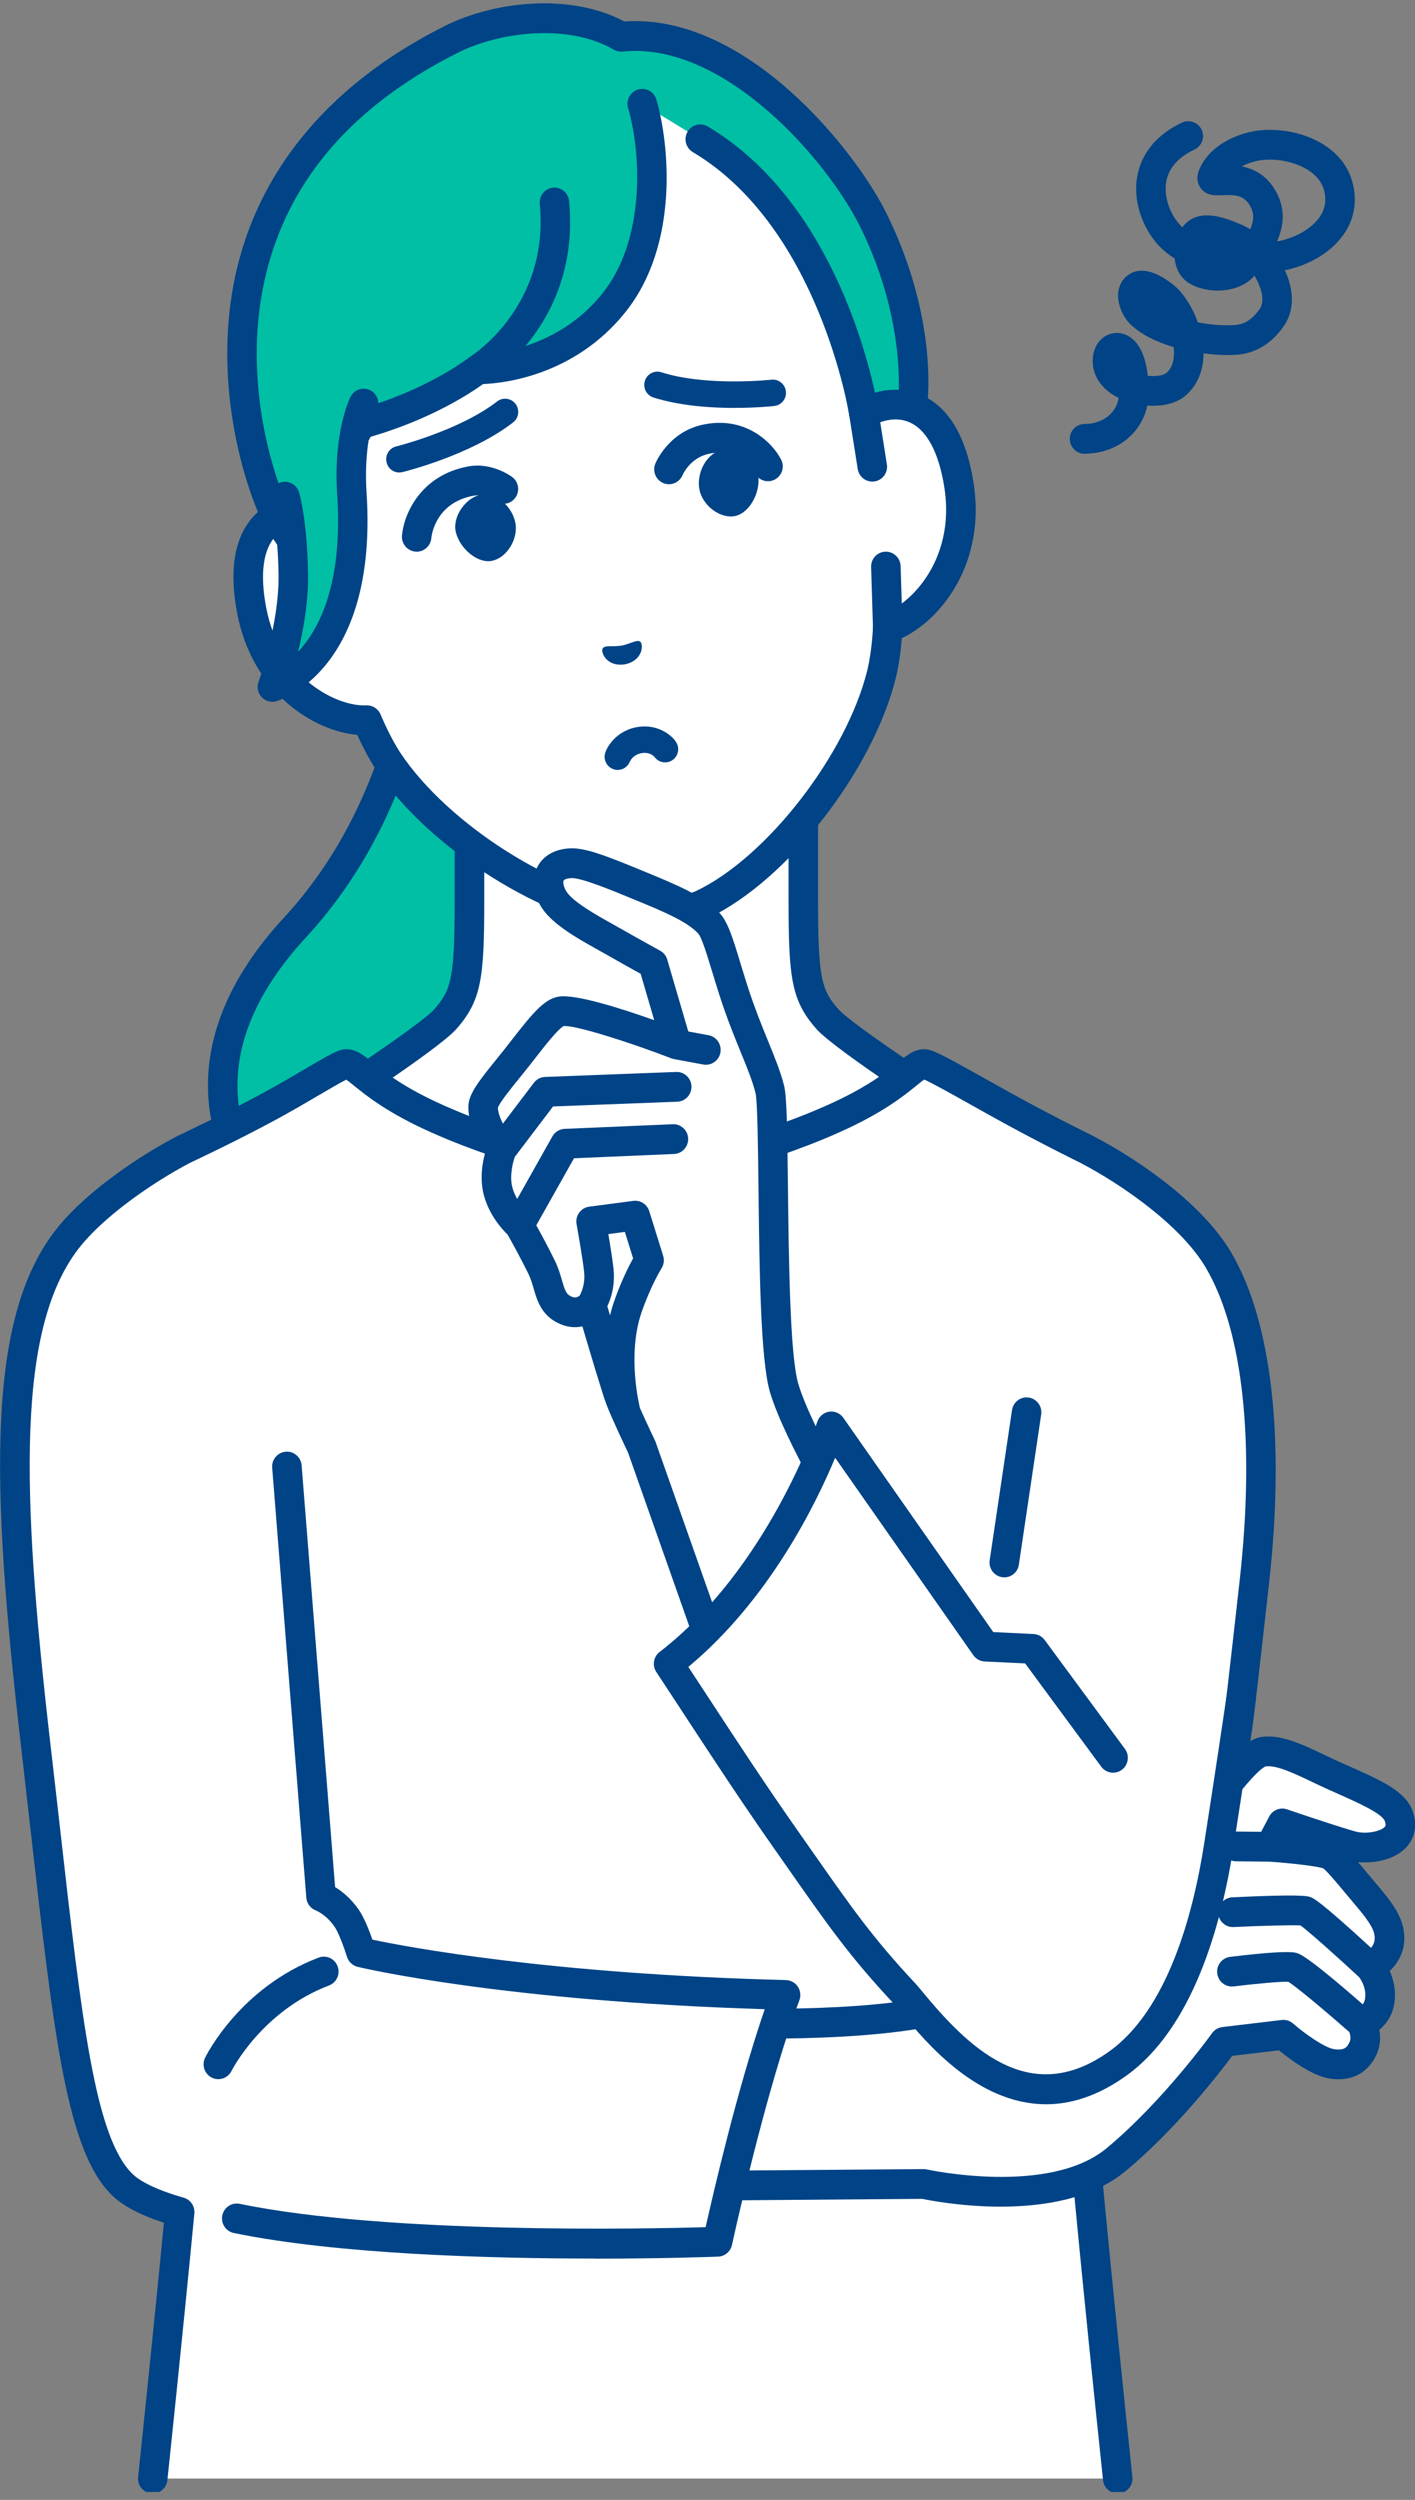
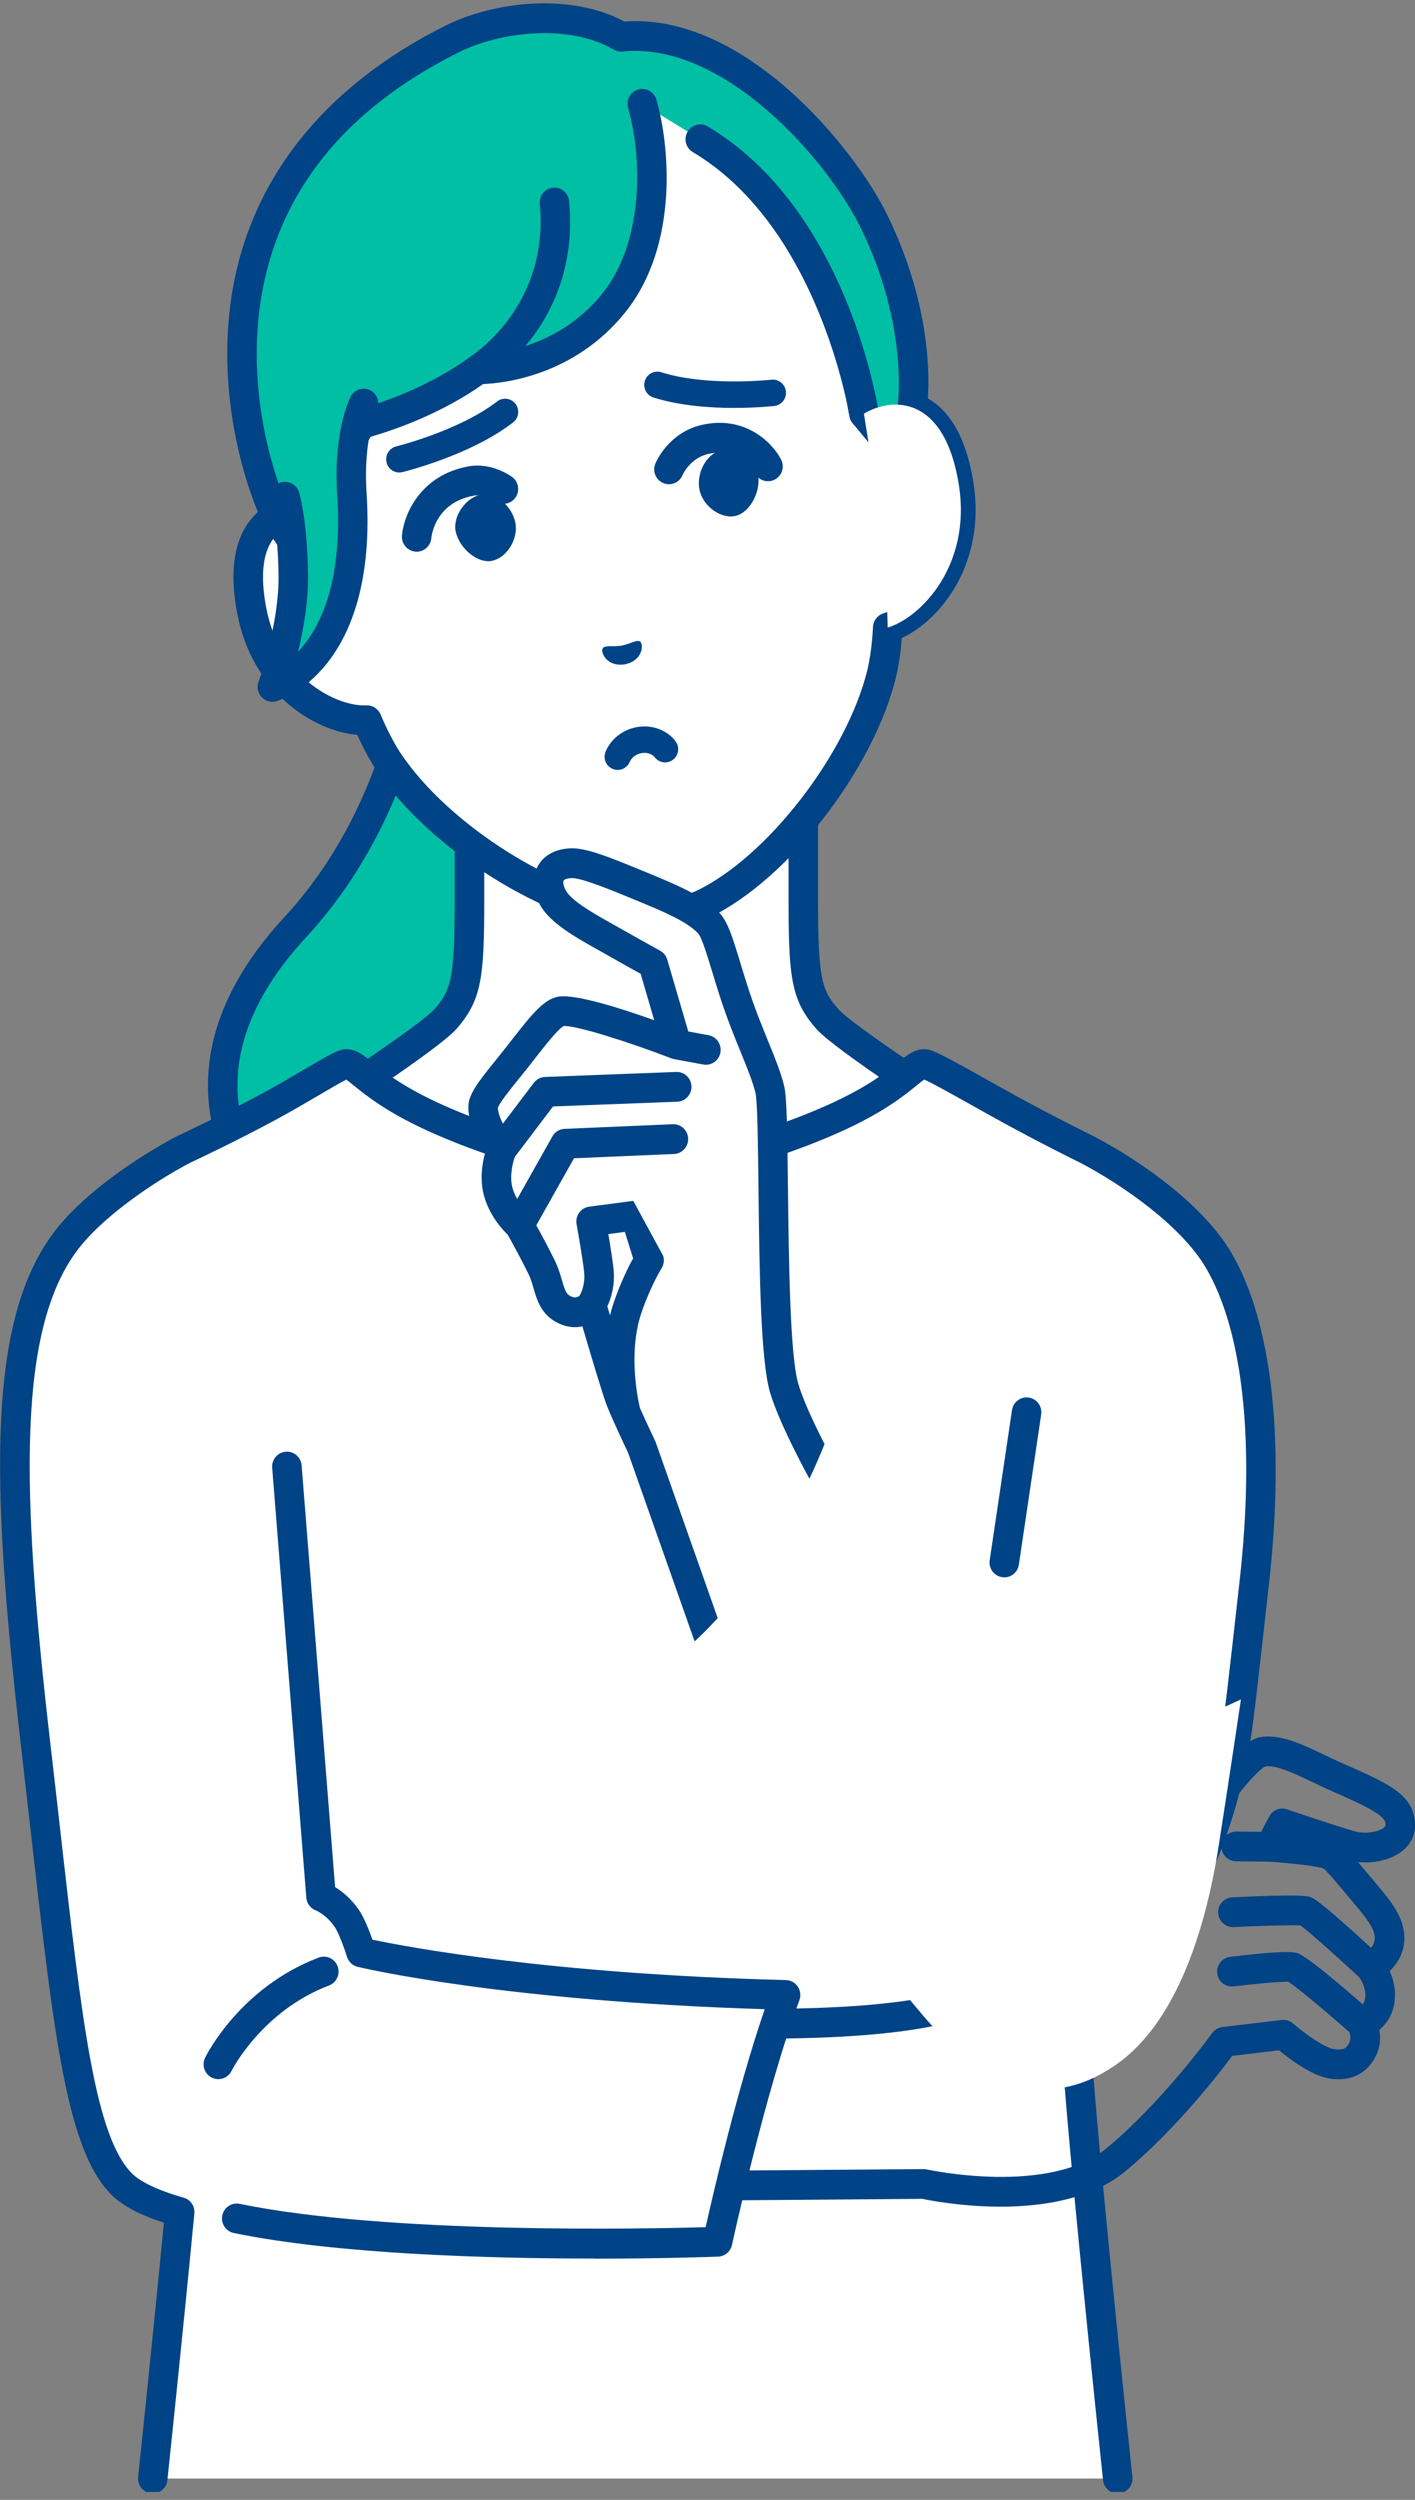
<svg xmlns="http://www.w3.org/2000/svg" width="145" height="256" viewBox="0 0 145 256" fill="none">
  <rect x="0" y="0" width="145" height="256" fill="#808080" stroke="none" />
  <g clip-path="url(#clip0_146_9913)">
-     <path d="M111.142 46.458C114.39 46.458 116.967 44.409 117.565 41.531C119.033 41.642 120.508 41.355 121.499 40.498C122.617 39.533 123.245 38.144 123.323 36.492C123.326 36.39 123.329 36.285 123.329 36.184C124.566 36.346 125.728 36.39 126.662 36.333C129.487 36.157 130.958 34.199 131.442 33.556C132.614 31.995 132.695 29.912 131.667 27.674C134.318 27.135 136.615 25.689 137.835 23.79C138.779 22.32 139.058 20.617 138.644 18.869C137.566 14.308 132.033 12.787 128.456 13.444C126.333 13.834 123.739 15.107 122.839 17.515C122.513 18.385 122.859 19.015 123.027 19.245C123.615 20.065 124.542 20.024 125.284 19.99C126.511 19.936 127.428 19.977 128.053 20.999C128.53 21.782 128.526 22.55 128.113 23.478C127.801 23.285 127.478 23.119 127.149 22.98C125.822 22.418 123.376 21.382 121.727 22.682C121.519 22.848 121.327 23.048 121.163 23.275C121.035 23.156 120.911 23.028 120.793 22.889C119.92 21.876 119.191 20.122 119.533 18.483C119.812 17.146 120.78 16.079 122.406 15.313C123.161 14.958 123.487 14.05 123.135 13.289C122.782 12.527 121.882 12.198 121.126 12.554C117.971 14.04 116.91 16.258 116.577 17.857C115.979 20.708 117.249 23.431 118.516 24.894C119.09 25.561 119.721 26.069 120.366 26.461C120.484 27.545 120.985 28.439 121.764 28.944C123.632 30.153 126.967 30.092 128.55 28.233C128.664 28.425 128.771 28.629 128.872 28.839C129.285 29.699 129.652 30.898 129.037 31.717C128.241 32.774 127.502 33.231 126.477 33.292C125.375 33.359 124.048 33.258 122.748 33.014C122.285 31.71 121.566 30.481 120.689 29.567C120.662 29.54 117.924 26.888 115.892 27.982C115.18 28.365 114.72 29.028 114.602 29.848C114.407 31.216 115.207 32.577 115.791 33.16C116.89 34.25 118.526 35.026 120.269 35.544C120.303 35.818 120.313 36.089 120.299 36.356C120.262 37.162 120.004 37.779 119.527 38.192C119.241 38.439 118.479 38.575 117.615 38.483C117.484 37.267 117.168 36.025 116.487 35.164C115.778 34.267 114.736 33.898 113.769 34.199C112.758 34.511 112.072 35.469 111.982 36.692C111.857 38.348 112.795 39.817 114.562 40.718C114.585 40.732 114.609 40.742 114.632 40.755C114.367 42.506 112.734 43.42 111.139 43.42C110.302 43.42 109.627 44.101 109.627 44.944C109.627 45.787 110.302 46.468 111.139 46.468L111.142 46.458ZM130.112 16.343C132.376 16.343 135.191 17.396 135.705 19.57C135.93 20.515 135.796 21.351 135.295 22.13C134.522 23.336 132.829 24.345 130.985 24.701C130.945 24.707 130.901 24.718 130.861 24.724C131.563 23.136 131.791 21.304 130.626 19.398C129.685 17.86 128.399 17.264 127.243 17.041C127.804 16.746 128.429 16.539 128.996 16.438C129.342 16.373 129.719 16.343 130.112 16.343Z" fill="#004386" />
    <path d="M43.577 57.21H53.056L51.3 130.128C51.3 130.128 36.895 131.32 30.653 126.579C25.897 122.966 15.926 110.457 30.23 94.974C44.793 79.211 43.577 57.213 43.577 57.213V57.21Z" fill="#00BFA5" />
    <path d="M47.299 131.791C49.617 131.791 51.226 131.666 51.424 131.649C52.257 131.581 52.875 130.846 52.808 130.006C52.741 129.166 52.005 128.547 51.179 128.611C51.041 128.625 37.271 129.698 31.564 125.364C28.574 123.091 24.902 118.378 24.395 112.567C23.918 107.087 26.253 101.52 31.339 96.014C44.044 82.259 45.108 64.206 45.122 58.737H53.06C53.896 58.737 54.572 58.056 54.572 57.213C54.572 56.37 53.896 55.689 53.06 55.689H43.58C43.163 55.689 42.767 55.862 42.481 56.167C42.196 56.471 42.048 56.881 42.072 57.298C42.082 57.511 43.059 78.855 29.128 93.935C23.434 100.098 20.831 106.454 21.385 112.831C21.98 119.641 26.259 125.147 29.747 127.798C34.251 131.222 42.374 131.794 47.302 131.794L47.299 131.791Z" fill="#004386" />
    <path d="M45.639 104.361C47.792 101.92 48.112 100.155 48.112 92.242V76.61L65.214 86.769L82.316 76.61V92.242C82.316 100.155 82.638 101.916 84.788 104.361C86.942 106.803 103.956 117.585 103.956 117.585L79.131 142.925H51.293L26.468 117.585C26.468 117.585 43.486 106.803 45.636 104.361H45.639Z" fill="white" />
    <path d="M51.296 144.453C51.679 144.453 52.066 144.307 52.358 144.012C52.952 143.42 52.959 142.455 52.371 141.859L28.863 117.863C33.321 115.011 44.867 107.531 46.768 105.374C49.341 102.451 49.623 100.132 49.623 92.245V79.279L64.448 88.083C64.921 88.364 65.509 88.364 65.983 88.083L80.808 79.279V92.245C80.808 100.135 81.086 102.455 83.663 105.374C85.564 107.531 97.11 115.011 101.568 117.863L78.06 141.859C77.472 142.458 77.478 143.423 78.073 144.012C78.668 144.605 79.625 144.598 80.21 143.999L105.035 118.659C105.357 118.33 105.515 117.873 105.461 117.412C105.408 116.952 105.152 116.542 104.763 116.298C98.252 112.174 87.382 105.012 85.92 103.352C84.197 101.398 83.828 100.227 83.828 92.245V76.614C83.828 76.065 83.535 75.56 83.065 75.289C82.595 75.019 82.014 75.022 81.547 75.3L65.21 85.005L48.874 75.3C48.407 75.022 47.826 75.019 47.356 75.289C46.886 75.56 46.593 76.065 46.593 76.614V92.245C46.593 100.223 46.224 101.398 44.501 103.352C43.036 105.015 32.165 112.177 25.658 116.302C25.272 116.549 25.013 116.959 24.959 117.416C24.906 117.876 25.064 118.333 25.386 118.662L50.211 144.002C50.507 144.304 50.897 144.456 51.286 144.456L51.296 144.453Z" fill="#004386" />
    <path d="M18.809 117.707C18.809 117.707 23.397 115.577 27.707 113.237C31.402 111.232 34.859 108.964 35.457 108.964C36.751 108.964 37.772 111.446 44.887 114.609C49.882 116.827 54.689 118.141 56.846 118.814C57.85 119.129 58.663 119.891 59.023 120.887C59.913 123.345 61.955 127.768 65.089 127.768C68.224 127.768 70.263 123.345 71.156 120.887C71.519 119.891 72.329 119.129 73.333 118.814C75.49 118.137 80.297 116.827 85.292 114.609C92.41 111.449 93.428 108.964 94.722 108.964C95.356 108.964 99.703 111.547 103.627 113.687C107.715 115.919 111.374 117.707 111.374 117.707C115.556 119.891 122.029 124.222 124.864 129.038C128.912 135.912 130.128 147.802 128.529 162.052C127.414 171.984 126.94 176.169 126.665 177.835C123.658 196.013 114.797 202.857 110.184 205.238C110.184 205.719 110.184 206.203 110.184 206.694C110.184 212.844 114.535 253.815 114.535 253.815H15.651C15.651 253.815 17.173 239.494 18.416 226.514C15.866 225.786 13.706 224.865 12.52 223.704C7.746 219.034 6.671 204.682 3.685 178.953C0.699 153.223 -0.121 135.455 7.142 126.569C9.772 123.349 14.63 119.888 18.812 117.704L18.809 117.707Z" fill="white" />
    <path d="M15.651 255.342C16.413 255.342 17.069 254.763 17.152 253.981C17.166 253.839 18.688 239.504 19.917 226.667C19.988 225.935 19.527 225.255 18.825 225.055C15.601 224.134 14.186 223.219 13.572 222.617C9.735 218.865 8.385 206.948 6.151 187.212C5.848 184.551 5.533 181.743 5.187 178.784C2.136 152.485 1.666 135.672 8.307 127.544C10.894 124.378 15.775 121.016 19.474 119.079C19.897 118.882 24.311 116.813 28.423 114.581C29.941 113.755 31.389 112.909 32.669 112.157C33.73 111.534 34.916 110.84 35.484 110.562C35.682 110.697 35.988 110.944 36.263 111.168C37.563 112.221 39.74 113.989 44.279 116.004C48.555 117.903 52.7 119.153 55.179 119.898C55.647 120.04 56.056 120.162 56.399 120.271C56.96 120.447 57.41 120.873 57.605 121.412C58.908 125.008 61.267 129.295 65.089 129.295C68.912 129.295 71.27 125.008 72.574 121.412C72.769 120.873 73.219 120.447 73.78 120.271C74.123 120.162 74.532 120.04 74.999 119.898C77.475 119.153 81.62 117.903 85.9 116.004C90.439 113.989 92.615 112.225 93.915 111.168C94.198 110.938 94.51 110.684 94.708 110.552C95.538 110.914 97.688 112.12 99.451 113.108C100.584 113.742 101.753 114.399 102.905 115.028C106.828 117.169 110.403 118.93 110.692 119.068C115.055 121.351 121.038 125.53 123.564 129.817C127.387 136.308 128.617 147.697 127.028 161.882C125.939 171.588 125.446 175.946 125.173 177.585C122.311 194.899 114.121 201.492 109.496 203.883C108.992 204.144 108.676 204.666 108.673 205.234C108.673 205.715 108.673 206.203 108.673 206.697C108.673 212.857 112.855 252.305 113.033 253.981C113.12 254.818 113.863 255.424 114.696 255.336C115.526 255.248 116.127 254.496 116.04 253.659C115.996 253.25 111.696 212.698 111.696 206.697C111.696 206.514 111.696 206.332 111.696 206.152C116.923 203.176 125.237 195.763 128.16 178.089C128.445 176.369 128.912 172.238 130.034 162.228C131.701 147.385 130.327 135.323 126.168 128.266C123.319 123.427 117.017 118.943 112.072 116.359C112.062 116.353 112.049 116.346 112.039 116.342C112.002 116.325 108.36 114.541 104.353 112.353C103.217 111.734 102.055 111.08 100.93 110.45C96.27 107.836 95.461 107.443 94.728 107.443C93.694 107.443 92.958 108.039 92.028 108.794C90.845 109.756 88.863 111.361 84.691 113.213C80.586 115.035 76.551 116.251 74.143 116.979C73.662 117.125 73.242 117.25 72.893 117.362C71.438 117.819 70.263 118.94 69.745 120.365C68.714 123.21 66.954 126.247 65.1 126.247C63.245 126.247 61.485 123.21 60.454 120.365C59.936 118.94 58.761 117.815 57.306 117.362C56.957 117.25 56.533 117.125 56.056 116.979C53.648 116.254 49.617 115.039 45.508 113.213C41.336 111.361 39.354 109.753 38.168 108.794C37.238 108.039 36.502 107.443 35.467 107.443C34.735 107.443 33.969 107.873 31.157 109.526C29.901 110.264 28.477 111.1 27.002 111.899C22.783 114.189 18.231 116.309 18.187 116.329C18.167 116.339 18.147 116.349 18.123 116.359C14.438 118.286 9.047 121.862 5.983 125.611C-1.381 134.622 -1.031 151.374 2.19 179.139C2.533 182.095 2.852 184.899 3.151 187.558C5.543 208.665 6.86 220.294 11.472 224.804C12.577 225.888 14.327 226.812 16.796 227.618C15.59 240.107 14.169 253.521 14.153 253.659C14.065 254.496 14.663 255.248 15.496 255.336C15.55 255.342 15.604 255.346 15.658 255.346L15.651 255.342Z" fill="#004386" />
    <path d="M102.915 161.53C103.651 161.53 104.296 160.988 104.406 160.233L106.694 144.852C106.818 144.019 106.251 143.244 105.424 143.118C104.595 142.993 103.829 143.569 103.704 144.398L101.417 159.776C101.292 160.609 101.86 161.384 102.686 161.51C102.764 161.52 102.838 161.527 102.912 161.527L102.915 161.53Z" fill="#004386" />
-     <path d="M98.706 205.028C105.754 202.241 118.351 190.91 118.351 190.91L122.886 186.735C122.886 186.735 127.404 179.738 129.396 179.39C131.328 179.051 133.904 180.592 136.76 181.875C140.166 183.406 142.78 184.432 143.331 185.996C144.264 188.651 140.935 189.481 138.873 189.108C137.838 188.922 131.395 186.728 131.395 186.728L130.135 189.119C130.135 189.119 135.127 189.461 136.236 189.945C136.817 190.199 138.046 191.723 139.343 193.274C140.515 194.676 141.772 196.054 142.195 197.341C143.146 200.239 140.348 201.401 140.348 201.401C140.348 201.401 141.671 202.861 141.379 204.882C141.12 206.684 139.521 207.175 139.521 207.175C139.521 207.175 140.284 208.55 139.625 209.85C139.199 210.697 138.439 211.618 136.538 211.367C134.637 211.116 131.519 208.374 131.519 208.374L125.432 209.098C125.432 209.098 120.36 216.193 114.347 221.174C107.806 226.592 94.655 223.653 94.655 223.653L71.734 223.832L74.079 207.175C74.079 207.175 91.658 207.822 98.706 205.031V205.028Z" fill="white" />
    <path d="M71.721 222.305L94.641 222.126C94.762 222.126 94.87 222.136 94.98 222.163C95.105 222.19 107.497 224.875 113.386 219.996C119.171 215.204 124.156 208.275 124.206 208.204C124.455 207.859 124.834 207.632 125.254 207.581L131.341 206.856C131.764 206.806 132.191 206.938 132.514 207.222C133.632 208.204 135.749 209.721 136.736 209.85C137.774 209.985 138.023 209.664 138.281 209.152C138.466 208.787 138.359 208.34 138.275 208.096C135.779 205.905 132.846 203.457 132.02 202.942C131.24 202.908 128.59 203.152 126.416 203.419C125.587 203.514 124.834 202.925 124.733 202.088C124.633 201.252 125.224 200.493 126.054 200.392C129.813 199.935 132.09 199.796 132.823 199.982C133.159 200.067 133.931 200.267 139.649 205.258C139.756 205.106 139.85 204.913 139.887 204.659C140.048 203.531 139.39 202.623 139.259 202.454C136.901 200.273 134.092 197.771 133.273 197.175C132.349 197.117 129.124 197.209 126.413 197.341C125.573 197.381 124.871 196.735 124.831 195.891C124.791 195.052 125.432 194.337 126.269 194.296C133.34 193.951 133.988 194.171 134.267 194.266C134.566 194.368 135.171 194.574 140.495 199.467C140.804 199.115 141.013 198.584 140.761 197.818C140.482 196.965 139.531 195.844 138.614 194.757L137.788 193.772C137.025 192.857 135.987 191.614 135.594 191.327C134.949 191.1 132.272 190.795 130.078 190.643L126.658 190.605C125.822 190.595 125.153 189.908 125.163 189.064C125.174 188.228 125.849 187.558 126.675 187.558H126.692L129.235 187.585L130.065 186.013C130.411 185.353 131.183 185.045 131.882 185.285C134.996 186.345 138.564 187.507 139.141 187.612C140.274 187.815 141.56 187.486 141.913 187.067C141.96 187.009 142.051 186.904 141.913 186.508C141.634 185.712 139.232 184.642 137.112 183.697C136.8 183.558 136.481 183.416 136.152 183.27C135.574 183.01 135.01 182.742 134.459 182.478C132.645 181.614 130.77 180.72 129.692 180.89C128.835 181.215 126.262 184.32 124.162 187.571C124.092 187.679 124.008 187.778 123.914 187.866L119.365 192.051C118.841 192.522 106.483 203.595 99.267 206.45C92.011 209.322 74.761 208.722 74.032 208.695C73.199 208.665 72.547 207.957 72.577 207.117C72.608 206.277 73.296 205.627 74.143 205.651C74.314 205.658 91.487 206.254 98.162 203.612C104.877 200.957 117.229 189.887 117.34 189.789L121.734 185.746C123.578 182.908 126.894 178.289 129.148 177.893C131.167 177.541 133.394 178.601 135.752 179.725C136.283 179.979 136.83 180.24 137.385 180.487C137.707 180.632 138.026 180.775 138.335 180.91C141.654 182.387 144.049 183.453 144.765 185.488C145.228 186.809 145.037 188.069 144.224 189.037C143.055 190.429 140.888 190.852 139.162 190.687C139.447 191.022 139.76 191.394 140.109 191.811L140.922 192.779C142.027 194.086 143.173 195.441 143.64 196.86C144.362 199.061 143.535 200.781 142.407 201.841C142.78 202.664 143.079 203.785 142.887 205.099C142.702 206.386 142.044 207.286 141.345 207.866C141.48 208.614 141.476 209.572 140.986 210.541C139.83 212.82 137.831 213.07 136.357 212.874C134.516 212.634 132.161 210.866 131.059 209.962L126.269 210.531C124.938 212.315 120.508 218.045 115.317 222.349C111.837 225.231 106.802 225.972 102.532 225.972C98.602 225.972 95.323 225.343 94.513 225.173L71.758 225.353H71.744C70.915 225.353 70.239 224.679 70.233 223.842C70.226 222.999 70.898 222.312 71.731 222.305H71.721Z" fill="#004386" />
    <path d="M32.898 194.218C32.898 194.218 34.322 194.73 35.511 196.416C36.22 197.425 37.003 199.938 37.003 199.938C37.003 199.938 52.193 203.578 80.499 204.293C76.914 213.883 73.531 229.565 73.531 229.565C73.531 229.565 41.732 230.774 24.264 227.188L29.401 150.189L32.898 194.222V194.218Z" fill="white" />
    <path d="M60.917 231.296C67.975 231.296 73.075 231.11 73.588 231.089C74.277 231.062 74.862 230.571 75.01 229.89C75.043 229.735 78.412 214.208 81.916 204.831C82.088 204.371 82.027 203.853 81.755 203.443C81.483 203.033 81.029 202.783 80.539 202.769C56.319 202.156 41.655 199.369 38.165 198.631C37.842 197.713 37.308 196.335 36.744 195.532C35.924 194.368 35.007 193.653 34.339 193.247L30.909 150.06C30.842 149.221 30.113 148.594 29.28 148.662C28.447 148.729 27.828 149.464 27.892 150.301L31.389 194.334C31.436 194.933 31.829 195.448 32.39 195.648C32.414 195.658 33.405 196.054 34.275 197.29C34.668 197.849 35.263 199.437 35.558 200.388C35.719 200.9 36.133 201.289 36.65 201.415C37.261 201.56 51.572 204.923 78.365 205.752C75.587 213.815 73.101 224.54 72.309 228.072C66.437 228.241 39.784 228.814 24.563 225.685C23.747 225.515 22.947 226.047 22.779 226.873C22.611 227.696 23.142 228.502 23.959 228.671C34.533 230.845 50.047 231.286 60.914 231.286L60.917 231.296Z" fill="#004386" />
    <path d="M22.373 212.915C22.931 212.915 23.465 212.603 23.73 212.065C23.757 212.007 26.834 205.935 33.717 203.321C34.5 203.023 34.893 202.146 34.597 201.357C34.302 200.568 33.432 200.172 32.649 200.47C24.617 203.521 21.164 210.426 21.019 210.717C20.65 211.472 20.955 212.386 21.704 212.759C21.919 212.867 22.148 212.918 22.373 212.918V212.915Z" fill="#004386" />
    <path d="M32.464 52.327L29.921 37.785C29.189 33.59 29.505 29.279 30.862 25.246C33.458 17.545 39.471 6.333 52.778 3.908L53.009 3.868C66.339 1.558 75.792 10.024 80.844 16.363C83.492 19.685 85.252 23.627 85.984 27.823L88.527 42.364C91.423 40.627 96.801 40.468 98.256 49.658C99.546 57.799 94.466 63.187 90.966 64.27C90.879 65.882 90.694 67.477 90.358 68.93C88.134 78.063 79.672 88.977 71.963 92.628C71.963 92.628 70.585 93.271 68.586 93.623C66.591 93.979 65.076 93.85 65.076 93.85C56.59 93.075 44.937 85.74 39.75 77.924C38.941 76.674 38.225 75.242 37.597 73.755C33.942 73.942 27.341 70.63 25.789 62.536C24.039 53.397 29.145 51.697 32.457 52.33L32.464 52.327Z" fill="white" />
    <path d="M68.855 95.123C71.022 94.737 72.537 94.04 72.601 94.009C80.7 90.172 89.501 78.855 91.829 69.292C92.105 68.107 92.299 66.786 92.414 65.337C96.435 63.461 101.054 57.647 99.75 49.418C99.018 44.799 97.278 41.809 94.574 40.532C93.082 39.827 91.352 39.729 89.686 40.21L87.472 27.559C86.693 23.109 84.808 18.907 82.023 15.408C77.287 9.462 67.186 -0.135 52.754 2.364C52.717 2.371 52.673 2.381 52.633 2.391C52.593 2.395 52.549 2.401 52.509 2.408C38.101 5.033 31.863 17.535 29.43 24.755C28 29.005 27.654 33.6 28.43 38.05L30.643 50.701C28.913 50.823 27.324 51.514 26.159 52.689C24.052 54.819 23.431 58.229 24.308 62.821C25.876 71.002 32.192 74.873 36.606 75.252C37.207 76.573 37.839 77.748 38.487 78.754C43.929 86.952 56.039 94.555 64.942 95.367C65.022 95.374 66.685 95.509 68.852 95.123H68.855ZM91.033 43.021C91.708 42.899 92.501 42.919 93.294 43.292C95.01 44.101 96.21 46.387 96.767 49.895C97.94 57.291 93.28 61.957 90.526 62.811C89.921 62.997 89.495 63.549 89.461 64.186C89.374 65.845 89.179 67.325 88.89 68.581C86.79 77.21 78.58 87.809 71.324 91.246C71.324 91.246 70.088 91.808 68.328 92.12C66.571 92.431 65.217 92.33 65.204 92.33C57.235 91.602 45.925 84.473 41.013 77.074C40.325 76.007 39.643 74.683 38.994 73.156C38.746 72.57 38.161 72.201 37.526 72.232C34.648 72.377 28.688 69.6 27.281 62.245C26.612 58.754 26.965 56.194 28.302 54.843C29.659 53.471 31.614 53.715 32.182 53.823C32.669 53.918 33.173 53.762 33.526 53.41C33.878 53.058 34.039 52.553 33.952 52.062L31.409 37.521C30.721 33.576 31.026 29.499 32.293 25.737C35.004 17.694 40.808 7.637 53.046 5.408C53.083 5.402 53.12 5.395 53.157 5.385C53.194 5.381 53.231 5.375 53.268 5.371C65.526 3.248 74.391 10.695 79.669 17.318C82.138 20.417 83.807 24.142 84.499 28.087L87.042 42.628C87.13 43.122 87.449 43.539 87.902 43.749C88.352 43.959 88.88 43.928 89.306 43.674C89.579 43.512 90.223 43.166 91.036 43.024L91.033 43.021Z" fill="#004386" />
    <path d="M30.055 58.761C30.032 57.413 29.968 56.248 29.884 55.259L28.302 52.946C24.365 44.365 18.026 18.138 46.301 4.003C50.876 1.717 58.489 0.745 63.645 3.759C75.382 2.557 86.394 16.241 89.511 22.567C94.785 33.272 93.485 41.724 93.485 41.724L92.525 47.176L88.534 42.361C88.534 42.361 85.48 22.418 71.761 14.26L65.818 10.63C67.061 14.843 68.032 24.626 62.916 31.013C57.299 38.023 48.995 37.816 48.995 37.816C48.995 37.816 44.601 41.331 37.013 43.427C36.956 43.461 36.694 43.932 36.321 44.639C36.065 46.123 35.901 48.097 36.062 50.559C37.181 67.653 27.916 70.345 27.916 70.345C27.916 70.345 30.15 64.219 30.055 58.757V58.761Z" fill="#00BFA5" />
    <path d="M23.727 30.322C25.567 18.453 33.143 8.879 45.626 2.638C50.614 0.143 58.428 -0.762 63.971 2.202C76.383 1.314 87.603 15.28 90.862 21.89C96.29 32.902 95.031 41.595 94.97 41.991L94.009 47.443C93.905 48.026 93.479 48.496 92.911 48.649C92.343 48.801 91.739 48.608 91.362 48.154L87.371 43.339C87.194 43.126 87.079 42.868 87.039 42.594C87.009 42.401 83.945 23.278 70.992 15.574C70.273 15.148 70.034 14.213 70.457 13.488C70.881 12.764 71.808 12.523 72.527 12.95C85.732 20.806 89.411 38.629 89.955 41.703L91.601 43.691L91.99 41.487C92.041 41.124 93.039 33.16 88.158 23.248C84.812 16.455 74.23 4.213 63.796 5.28C63.48 5.31 63.161 5.242 62.886 5.083C58.297 2.398 51.263 3.228 46.973 5.375C35.239 11.24 28.423 19.794 26.716 30.799C25.44 39.038 27.368 47.227 29.622 52.194L30.089 52.879C29.921 54.524 29.686 56.096 29.703 57.68L27.059 53.816C27.009 53.745 26.968 53.671 26.931 53.59C24.469 48.229 22.336 39.303 23.73 30.325L23.727 30.322Z" fill="#004386" />
    <path d="M26.498 69.82C26.518 69.763 28.634 63.884 28.544 58.784C28.453 53.681 27.761 51.334 27.758 51.317C27.506 50.515 27.949 49.658 28.745 49.407C29.541 49.154 30.391 49.6 30.64 50.403C30.674 50.511 31.466 53.115 31.567 58.73C31.617 61.534 31.097 64.467 30.546 66.746C32.719 64.429 35.151 59.77 34.553 50.657C34.13 44.189 35.857 40.762 35.931 40.62C36.314 39.878 37.217 39.59 37.956 39.973C38.464 40.234 38.756 40.752 38.769 41.29C44.614 39.313 48.017 36.648 48.051 36.62C48.081 36.597 48.118 36.577 48.148 36.556C48.169 36.543 48.185 36.526 48.206 36.512C48.286 36.461 56.325 31.422 55.31 20.881C55.23 20.044 55.838 19.296 56.668 19.218C57.497 19.137 58.236 19.75 58.317 20.59C58.986 27.532 56.362 32.425 53.849 35.432C56.325 34.626 59.315 33.072 61.73 30.054C66.144 24.545 65.721 15.679 64.36 11.064C64.122 10.258 64.579 9.408 65.378 9.167C66.178 8.93 67.021 9.387 67.259 10.193C68.586 14.697 69.631 25.043 64.085 31.968C58.855 38.497 51.558 39.252 49.499 39.33C48.222 40.251 44.188 42.926 37.977 44.731C37.916 44.839 37.849 44.971 37.772 45.114C37.557 46.465 37.419 48.242 37.563 50.454C38.749 68.564 28.755 71.683 28.329 71.805C28.278 71.822 28.224 71.832 28.171 71.842C27.67 71.93 27.153 71.761 26.804 71.378C26.414 70.958 26.293 70.352 26.491 69.814L26.498 69.82Z" fill="#004386" />
    <path d="M89.391 47.799L88.531 42.364C91.426 40.627 96.804 40.464 98.259 49.658C99.549 57.799 94.47 63.187 90.969 64.27L90.778 58.022L89.387 47.802L89.391 47.799Z" fill="white" />
-     <path d="M91.231 65.767C91.292 65.757 91.352 65.74 91.413 65.723C95.612 64.419 101.165 58.337 99.75 49.414C99.018 44.795 97.278 41.805 94.574 40.528C92.491 39.546 89.941 39.739 87.754 41.05C87.224 41.368 86.938 41.981 87.035 42.597L87.895 48.033C88.026 48.862 88.802 49.431 89.626 49.299C90.459 49.17 91.013 48.385 90.882 47.555L90.2 43.244C90.993 42.953 92.145 42.746 93.294 43.288C95.01 44.098 96.21 46.383 96.767 49.892C97.698 55.76 94.957 59.908 92.407 61.801L92.29 57.971C92.263 57.132 91.567 56.468 90.731 56.495C89.894 56.519 89.239 57.223 89.266 58.066L89.458 64.314C89.471 64.788 89.706 65.232 90.089 65.506C90.422 65.747 90.835 65.838 91.231 65.767Z" fill="#004386" />
    <path d="M75.265 41.771C77.539 41.771 79.205 41.588 79.346 41.575C80.085 41.493 80.616 40.823 80.532 40.078C80.451 39.336 79.786 38.798 79.047 38.883C78.98 38.889 72.419 39.601 67.767 38.121C67.058 37.897 66.305 38.29 66.08 39.005C65.859 39.719 66.248 40.478 66.957 40.705C69.658 41.561 72.812 41.775 75.265 41.775V41.771Z" fill="#004386" />
    <path d="M40.916 48.385C41.02 48.385 41.127 48.371 41.235 48.347C41.521 48.276 48.253 46.607 52.579 43.258C53.167 42.801 53.278 41.951 52.828 41.358C52.378 40.766 51.531 40.654 50.943 41.108C47.07 44.104 40.664 45.699 40.6 45.716C39.878 45.892 39.438 46.624 39.612 47.352C39.76 47.972 40.311 48.388 40.916 48.388V48.385Z" fill="#004386" />
    <path d="M61.757 66.404C61.969 66.045 62.748 66.261 63.695 66.116C64.636 65.926 65.294 65.452 65.613 65.716C65.943 65.987 65.909 67.646 64.031 68.032C62.14 68.32 61.539 66.776 61.757 66.404Z" fill="#004386" />
    <path d="M76.38 46.763C75.631 46.221 74.767 45.98 74.005 46.099C73.414 46.19 72.846 46.563 72.402 47.149C71.781 47.965 71.495 49.076 71.66 50.051C71.808 50.941 72.402 51.805 73.246 52.357C73.904 52.787 74.616 52.963 75.254 52.858C75.278 52.855 75.298 52.851 75.322 52.845C76.722 52.567 77.905 50.569 77.71 48.812C77.629 48.073 77.132 47.308 76.38 46.766V46.763Z" fill="#004386" />
    <path d="M68.549 49.59C69.141 49.59 69.705 49.238 69.944 48.652C69.984 48.557 70.726 46.905 72.594 46.482C75.816 45.757 77.213 48.188 77.361 48.469C77.75 49.208 78.661 49.495 79.397 49.109C80.132 48.723 80.424 47.819 80.048 47.074C79.202 45.401 76.413 42.499 71.936 43.508C68.479 44.287 67.202 47.362 67.152 47.491C66.836 48.27 67.209 49.16 67.982 49.475C68.17 49.553 68.361 49.587 68.549 49.587V49.59Z" fill="#004386" />
    <path d="M47.265 52.1C47.786 51.334 48.515 50.806 49.27 50.657C49.858 50.538 50.517 50.694 51.131 51.09C51.991 51.642 52.636 52.591 52.814 53.559C52.976 54.446 52.714 55.462 52.109 56.272C51.635 56.905 51.027 57.315 50.389 57.437C50.365 57.44 50.345 57.443 50.322 57.447C48.911 57.67 47.124 56.2 46.707 54.48C46.533 53.759 46.741 52.868 47.261 52.1H47.265Z" fill="#004386" />
    <path d="M42.696 56.495C43.476 56.495 44.137 55.892 44.201 55.097C44.238 54.738 44.675 51.446 48.572 50.755C49.475 50.596 50.486 51.155 50.708 51.314C51.387 51.802 52.331 51.642 52.818 50.958C53.301 50.274 53.144 49.323 52.465 48.832C52.253 48.679 50.322 47.349 48.048 47.752C43.012 48.646 41.359 52.78 41.191 54.843C41.121 55.682 41.742 56.417 42.572 56.488C42.616 56.492 42.656 56.495 42.7 56.495H42.696Z" fill="#004386" />
    <path d="M62.026 77.061C62.026 77.061 62.032 77.044 62.036 77.033C62.049 76.996 62.063 76.959 62.08 76.922C62.422 76.102 63.42 74.788 65.271 74.46C67.256 74.108 68.657 75.161 69.174 75.835L69.168 75.841C69.369 76.079 69.497 76.383 69.497 76.719C69.497 77.467 68.895 78.073 68.153 78.073C67.693 78.073 67.29 77.839 67.048 77.487L67.068 77.514C66.991 77.423 66.561 76.983 65.738 77.128C64.864 77.284 64.576 77.927 64.559 77.972H64.552C64.361 78.479 63.873 78.845 63.299 78.845C62.556 78.845 61.955 78.239 61.955 77.491C61.955 77.338 61.986 77.196 62.029 77.061H62.026Z" fill="#004386" />
    <path d="M52.953 108.307C54.706 106.088 56.376 103.752 57.477 103.566C59.627 103.203 69.346 106.952 69.346 106.952L66.927 98.689C66.927 98.689 64.942 97.596 62.792 96.376C60.585 95.123 57.541 93.566 56.644 91.896C55.747 90.227 56.204 88.51 58.489 88.398C59.957 88.327 63.034 89.665 66.544 91.107C70.243 92.628 71.67 93.518 72.635 94.538C73.451 95.398 74.035 97.931 75.164 101.446C76.639 106.041 78.255 109.004 78.886 111.561C79.518 114.118 78.843 137.118 80.364 142.174C81.886 147.229 87.909 157.043 87.909 157.043L73.676 170.589L65.761 148.164C65.761 148.164 64.156 144.818 63.568 143.294C63.024 141.889 60.612 133.599 60.612 133.599C60.612 133.599 59.537 134.93 57.857 134.117C56.177 133.305 56.406 131.605 55.506 129.759C54.478 127.653 53.221 125.469 53.221 125.469C53.221 125.469 51.575 124.036 51.038 121.957C50.5 119.881 51.431 117.7 51.431 117.7C51.431 117.7 49.506 115.354 49.506 113.366C49.506 112.397 51.286 110.42 52.956 108.31L52.953 108.307Z" fill="white" />
-     <path d="M47.991 113.366C47.991 112.096 48.968 110.826 50.846 108.51C51.148 108.134 51.461 107.751 51.77 107.358C52.008 107.057 52.244 106.756 52.475 106.454C54.535 103.813 55.767 102.306 57.225 102.062C58.969 101.767 63.712 103.288 67.041 104.473L65.65 99.722C64.908 99.312 63.511 98.534 62.046 97.7C61.801 97.562 61.549 97.419 61.287 97.274C58.956 95.97 56.315 94.49 55.311 92.618C54.565 91.229 54.498 89.787 55.123 88.669C55.472 88.043 56.365 86.976 58.408 86.874C60.007 86.793 62.291 87.704 66.195 89.316L67.112 89.695C70.77 91.199 72.5 92.191 73.726 93.484C74.586 94.392 75.09 96.051 75.853 98.564C76.078 99.299 76.323 100.108 76.602 100.975C77.314 103.196 78.063 105.029 78.722 106.644C79.41 108.334 80.005 109.793 80.351 111.188C80.626 112.306 80.677 115.526 80.744 121.598C80.828 128.879 80.942 138.852 81.809 141.727C83.257 146.535 89.132 156.139 89.192 156.237C89.632 156.952 89.411 157.893 88.702 158.333C87.993 158.777 87.059 158.553 86.623 157.839C86.374 157.433 80.478 147.798 78.916 142.61C77.925 139.319 77.818 129.922 77.724 121.632C77.677 117.467 77.623 112.749 77.418 111.923C77.126 110.741 76.572 109.38 75.927 107.802C75.248 106.136 74.475 104.246 73.726 101.913C73.441 101.029 73.192 100.206 72.964 99.458C72.466 97.826 71.906 95.973 71.539 95.591C70.79 94.802 69.598 94.009 65.97 92.519L65.049 92.14C62.476 91.077 59.547 89.878 58.559 89.922C58.022 89.949 57.8 90.095 57.76 90.169C57.696 90.284 57.696 90.66 57.971 91.175C58.556 92.269 60.984 93.627 62.755 94.619C63.02 94.768 63.279 94.913 63.531 95.056C65.647 96.258 67.629 97.348 67.649 97.358C68.002 97.551 68.261 97.876 68.375 98.266L70.531 105.628L72.608 106.011C73.427 106.163 73.971 106.955 73.824 107.785C73.689 108.52 73.054 109.035 72.339 109.035C72.248 109.035 72.157 109.028 72.067 109.011L69.077 108.459C69.077 108.459 69.06 108.452 69.05 108.452C68.969 108.435 68.885 108.415 68.808 108.384C68.798 108.384 68.791 108.378 68.781 108.374C64.374 106.678 58.952 104.974 57.77 105.073C57.185 105.357 55.788 107.152 54.857 108.347C54.619 108.652 54.38 108.96 54.138 109.265C53.822 109.664 53.503 110.057 53.191 110.443C52.391 111.429 51.196 112.905 51.017 113.444C51.038 113.924 51.249 114.507 51.531 115.066L54.709 110.88C54.985 110.518 55.401 110.301 55.852 110.284L69.289 109.773C70.122 109.742 70.824 110.396 70.857 111.239C70.888 112.079 70.239 112.787 69.403 112.821L56.675 113.305L52.758 118.466C52.549 119.041 52.2 120.416 52.499 121.581C52.613 122.018 52.794 122.424 52.999 122.78L56.607 116.369C56.866 115.912 57.336 115.621 57.857 115.601L68.943 115.127C69.776 115.086 70.481 115.743 70.518 116.586C70.552 117.426 69.907 118.137 69.07 118.174L58.821 118.611L54.955 125.479C55.418 126.312 56.181 127.71 56.856 129.095C57.215 129.83 57.413 130.511 57.588 131.114C57.911 132.224 58.045 132.529 58.505 132.753C58.861 132.925 59.164 132.892 59.406 132.665C59.557 132.397 59.98 131.52 59.862 130.301C59.735 128.99 59.09 125.391 59.083 125.353C59.009 124.944 59.107 124.52 59.352 124.182C59.597 123.847 59.967 123.623 60.376 123.569L64.895 122.976C65.62 122.878 66.312 123.325 66.531 124.029L67.958 128.608C68.093 129.038 68.029 129.512 67.787 129.891C67.777 129.908 66.709 131.598 65.748 134.375C64.236 138.75 65.53 143.972 65.543 144.026C65.553 144.07 65.556 144.114 65.563 144.158C66.238 145.682 67.102 147.483 67.115 147.507C67.139 147.558 67.159 147.609 67.179 147.659L75.093 170.084C75.372 170.876 74.962 171.75 74.176 172.031C74.008 172.092 73.837 172.119 73.669 172.119C73.048 172.119 72.466 171.73 72.245 171.107L64.361 148.76C64.112 148.239 62.715 145.306 62.154 143.853C61.747 142.797 60.437 138.391 59.681 135.827C58.962 135.983 58.116 135.943 57.199 135.496C55.475 134.663 55.038 133.169 54.689 131.97C54.535 131.439 54.39 130.938 54.145 130.44C53.325 128.767 52.348 127.016 52.022 126.437C51.478 125.912 50.107 124.426 49.573 122.35C49.133 120.646 49.452 118.963 49.738 117.975C49.059 116.993 47.991 115.157 47.991 113.376V113.366ZM64.035 126.153L62.338 126.376C62.54 127.575 62.795 129.153 62.876 129.989C63.04 131.679 62.597 133.007 62.237 133.769C62.322 134.05 62.412 134.365 62.51 134.7C62.617 134.253 62.748 133.806 62.899 133.362C63.635 131.239 64.424 129.678 64.878 128.865L64.031 126.153H64.035Z" fill="#004386" />
+     <path d="M47.991 113.366C47.991 112.096 48.968 110.826 50.846 108.51C51.148 108.134 51.461 107.751 51.77 107.358C52.008 107.057 52.244 106.756 52.475 106.454C54.535 103.813 55.767 102.306 57.225 102.062C58.969 101.767 63.712 103.288 67.041 104.473L65.65 99.722C64.908 99.312 63.511 98.534 62.046 97.7C61.801 97.562 61.549 97.419 61.287 97.274C58.956 95.97 56.315 94.49 55.311 92.618C54.565 91.229 54.498 89.787 55.123 88.669C55.472 88.043 56.365 86.976 58.408 86.874C60.007 86.793 62.291 87.704 66.195 89.316L67.112 89.695C70.77 91.199 72.5 92.191 73.726 93.484C74.586 94.392 75.09 96.051 75.853 98.564C76.078 99.299 76.323 100.108 76.602 100.975C77.314 103.196 78.063 105.029 78.722 106.644C79.41 108.334 80.005 109.793 80.351 111.188C80.626 112.306 80.677 115.526 80.744 121.598C80.828 128.879 80.942 138.852 81.809 141.727C83.257 146.535 89.132 156.139 89.192 156.237C89.632 156.952 89.411 157.893 88.702 158.333C87.993 158.777 87.059 158.553 86.623 157.839C86.374 157.433 80.478 147.798 78.916 142.61C77.925 139.319 77.818 129.922 77.724 121.632C77.677 117.467 77.623 112.749 77.418 111.923C77.126 110.741 76.572 109.38 75.927 107.802C75.248 106.136 74.475 104.246 73.726 101.913C73.441 101.029 73.192 100.206 72.964 99.458C72.466 97.826 71.906 95.973 71.539 95.591C70.79 94.802 69.598 94.009 65.97 92.519L65.049 92.14C62.476 91.077 59.547 89.878 58.559 89.922C58.022 89.949 57.8 90.095 57.76 90.169C57.696 90.284 57.696 90.66 57.971 91.175C58.556 92.269 60.984 93.627 62.755 94.619C63.02 94.768 63.279 94.913 63.531 95.056C65.647 96.258 67.629 97.348 67.649 97.358C68.002 97.551 68.261 97.876 68.375 98.266L70.531 105.628L72.608 106.011C73.427 106.163 73.971 106.955 73.824 107.785C73.689 108.52 73.054 109.035 72.339 109.035C72.248 109.035 72.157 109.028 72.067 109.011L69.077 108.459C69.077 108.459 69.06 108.452 69.05 108.452C68.969 108.435 68.885 108.415 68.808 108.384C68.798 108.384 68.791 108.378 68.781 108.374C64.374 106.678 58.952 104.974 57.77 105.073C57.185 105.357 55.788 107.152 54.857 108.347C54.619 108.652 54.38 108.96 54.138 109.265C53.822 109.664 53.503 110.057 53.191 110.443C52.391 111.429 51.196 112.905 51.017 113.444C51.038 113.924 51.249 114.507 51.531 115.066L54.709 110.88C54.985 110.518 55.401 110.301 55.852 110.284L69.289 109.773C70.122 109.742 70.824 110.396 70.857 111.239C70.888 112.079 70.239 112.787 69.403 112.821L56.675 113.305L52.758 118.466C52.549 119.041 52.2 120.416 52.499 121.581C52.613 122.018 52.794 122.424 52.999 122.78L56.607 116.369C56.866 115.912 57.336 115.621 57.857 115.601L68.943 115.127C69.776 115.086 70.481 115.743 70.518 116.586C70.552 117.426 69.907 118.137 69.07 118.174L58.821 118.611L54.955 125.479C55.418 126.312 56.181 127.71 56.856 129.095C57.215 129.83 57.413 130.511 57.588 131.114C57.911 132.224 58.045 132.529 58.505 132.753C58.861 132.925 59.164 132.892 59.406 132.665C59.557 132.397 59.98 131.52 59.862 130.301C59.735 128.99 59.09 125.391 59.083 125.353C59.009 124.944 59.107 124.52 59.352 124.182C59.597 123.847 59.967 123.623 60.376 123.569L64.895 122.976L67.958 128.608C68.093 129.038 68.029 129.512 67.787 129.891C67.777 129.908 66.709 131.598 65.748 134.375C64.236 138.75 65.53 143.972 65.543 144.026C65.553 144.07 65.556 144.114 65.563 144.158C66.238 145.682 67.102 147.483 67.115 147.507C67.139 147.558 67.159 147.609 67.179 147.659L75.093 170.084C75.372 170.876 74.962 171.75 74.176 172.031C74.008 172.092 73.837 172.119 73.669 172.119C73.048 172.119 72.466 171.73 72.245 171.107L64.361 148.76C64.112 148.239 62.715 145.306 62.154 143.853C61.747 142.797 60.437 138.391 59.681 135.827C58.962 135.983 58.116 135.943 57.199 135.496C55.475 134.663 55.038 133.169 54.689 131.97C54.535 131.439 54.39 130.938 54.145 130.44C53.325 128.767 52.348 127.016 52.022 126.437C51.478 125.912 50.107 124.426 49.573 122.35C49.133 120.646 49.452 118.963 49.738 117.975C49.059 116.993 47.991 115.157 47.991 113.376V113.366ZM64.035 126.153L62.338 126.376C62.54 127.575 62.795 129.153 62.876 129.989C63.04 131.679 62.597 133.007 62.237 133.769C62.322 134.05 62.412 134.365 62.51 134.7C62.617 134.253 62.748 133.806 62.899 133.362C63.635 131.239 64.424 129.678 64.878 128.865L64.031 126.153H64.035Z" fill="#004386" />
    <path d="M85.181 146.071L100.97 168.618L105.831 168.848L114.058 180.003L127.162 174.032C127.162 174.032 125.812 183.125 124.868 189.112C123.376 198.59 120.188 207.27 114.528 211.316C103.325 219.328 95.004 206.626 92.649 204.11C87.724 198.844 85.568 195.556 80.492 188.33C76.447 182.576 72.681 176.725 68.499 170.368C80.092 161.439 85.175 146.064 85.175 146.064L85.181 146.071Z" fill="white" />
-     <path d="M107.181 215.488C109.714 215.488 112.472 214.669 115.408 212.566C122.211 207.703 125.123 197.259 126.366 189.356C127.3 183.43 128.65 174.354 128.664 174.263C128.788 173.43 128.217 172.654 127.394 172.529C126.568 172.404 125.798 172.979 125.674 173.809C125.661 173.9 124.314 182.962 123.383 188.878C122.231 196.203 119.607 205.827 113.661 210.08C105.875 215.647 99.761 210.28 94.802 204.293C94.379 203.782 94.046 203.379 93.758 203.07C89.434 198.448 87.244 195.319 83.27 189.644C82.786 188.953 82.279 188.228 81.735 187.456C78.523 182.888 75.483 178.248 72.265 173.335C71.694 172.465 71.119 171.587 70.535 170.7C78.829 163.806 83.619 153.999 85.581 149.281L99.74 169.501C100.009 169.884 100.439 170.121 100.903 170.145L105.048 170.341L112.848 180.917C113.346 181.594 114.293 181.733 114.965 181.232C115.633 180.731 115.774 179.776 115.277 179.098L107.05 167.944C106.782 167.578 106.362 167.351 105.908 167.331L101.783 167.134L86.421 145.194C86.092 144.723 85.531 144.483 84.966 144.564C84.402 144.649 83.932 145.045 83.754 145.59C83.703 145.739 78.668 160.636 67.596 169.166C66.964 169.654 66.813 170.551 67.253 171.218C68.099 172.502 68.926 173.768 69.746 175.014C72.977 179.948 76.034 184.608 79.272 189.217C79.813 189.989 80.32 190.714 80.804 191.401C84.859 197.192 87.093 200.378 91.564 205.16C91.792 205.404 92.115 205.793 92.488 206.244C94.866 209.115 100.14 215.485 107.188 215.485L107.181 215.488Z" fill="#004386" />
  </g>
  <defs>
    <clipPath id="clip0_146_9913">
      <rect width="145" height="255" fill="white" transform="matrix(-1 0 0 1 145 0.189)" />
    </clipPath>
  </defs>
</svg>